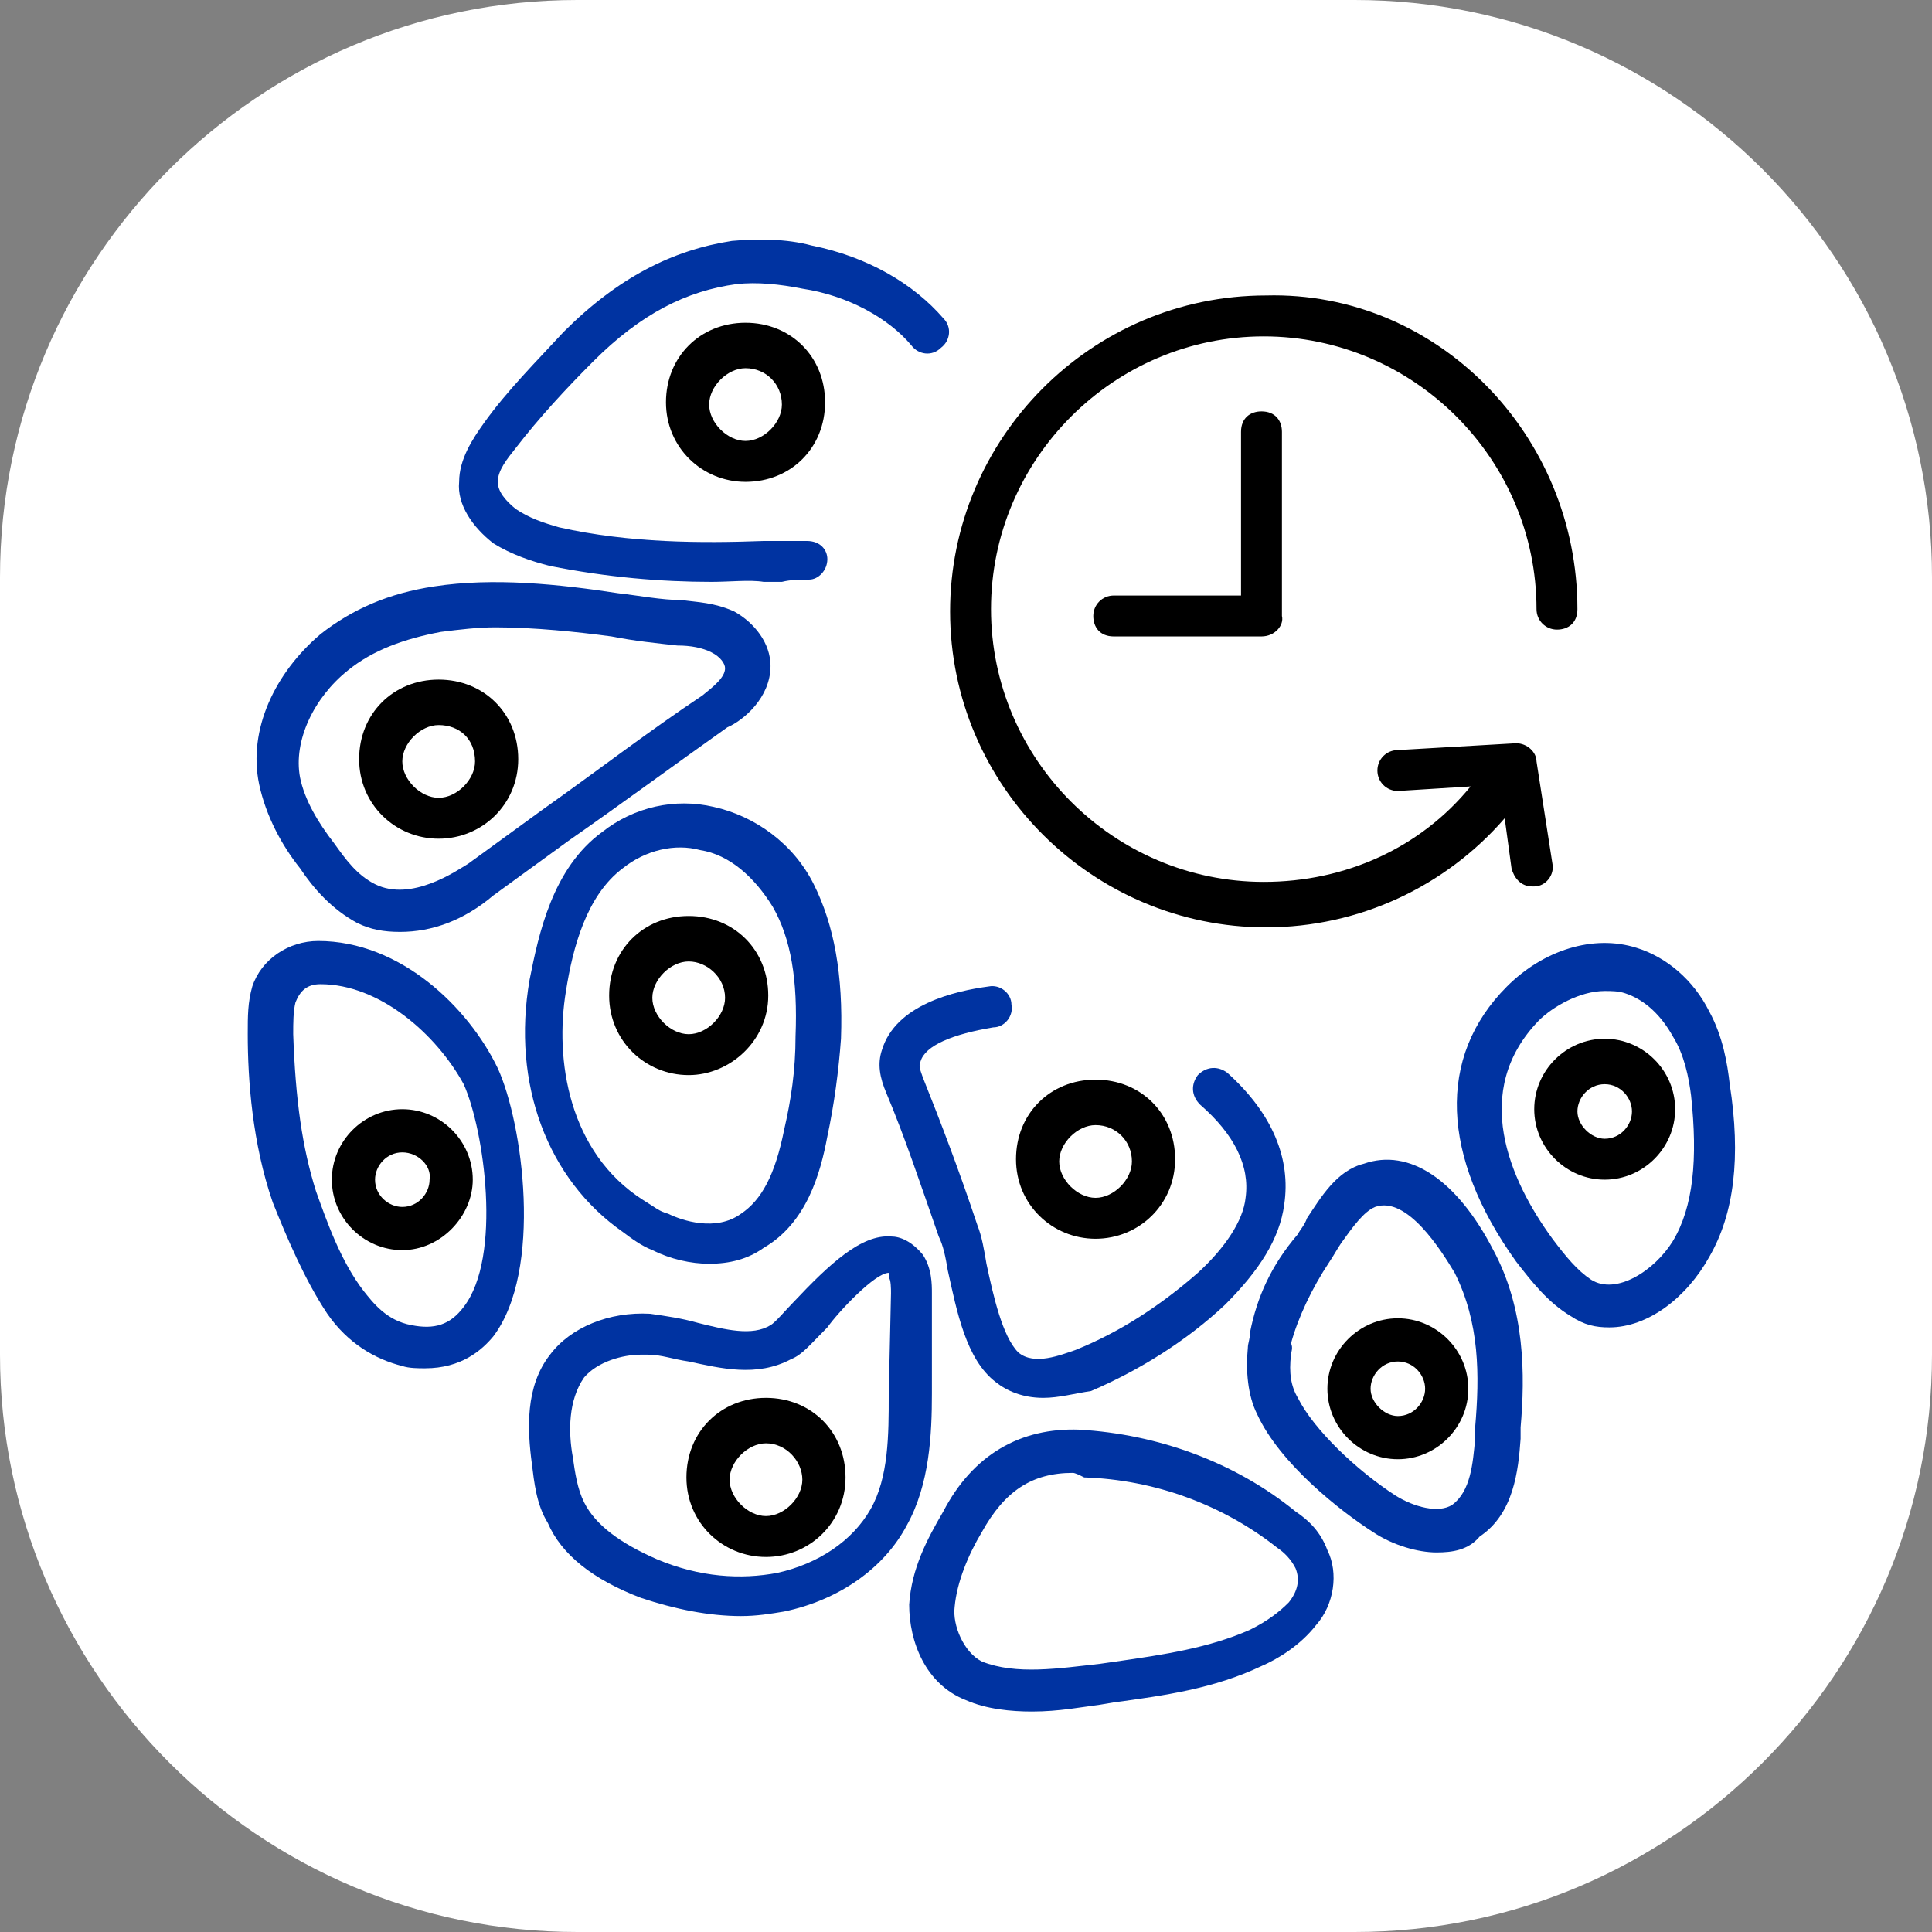
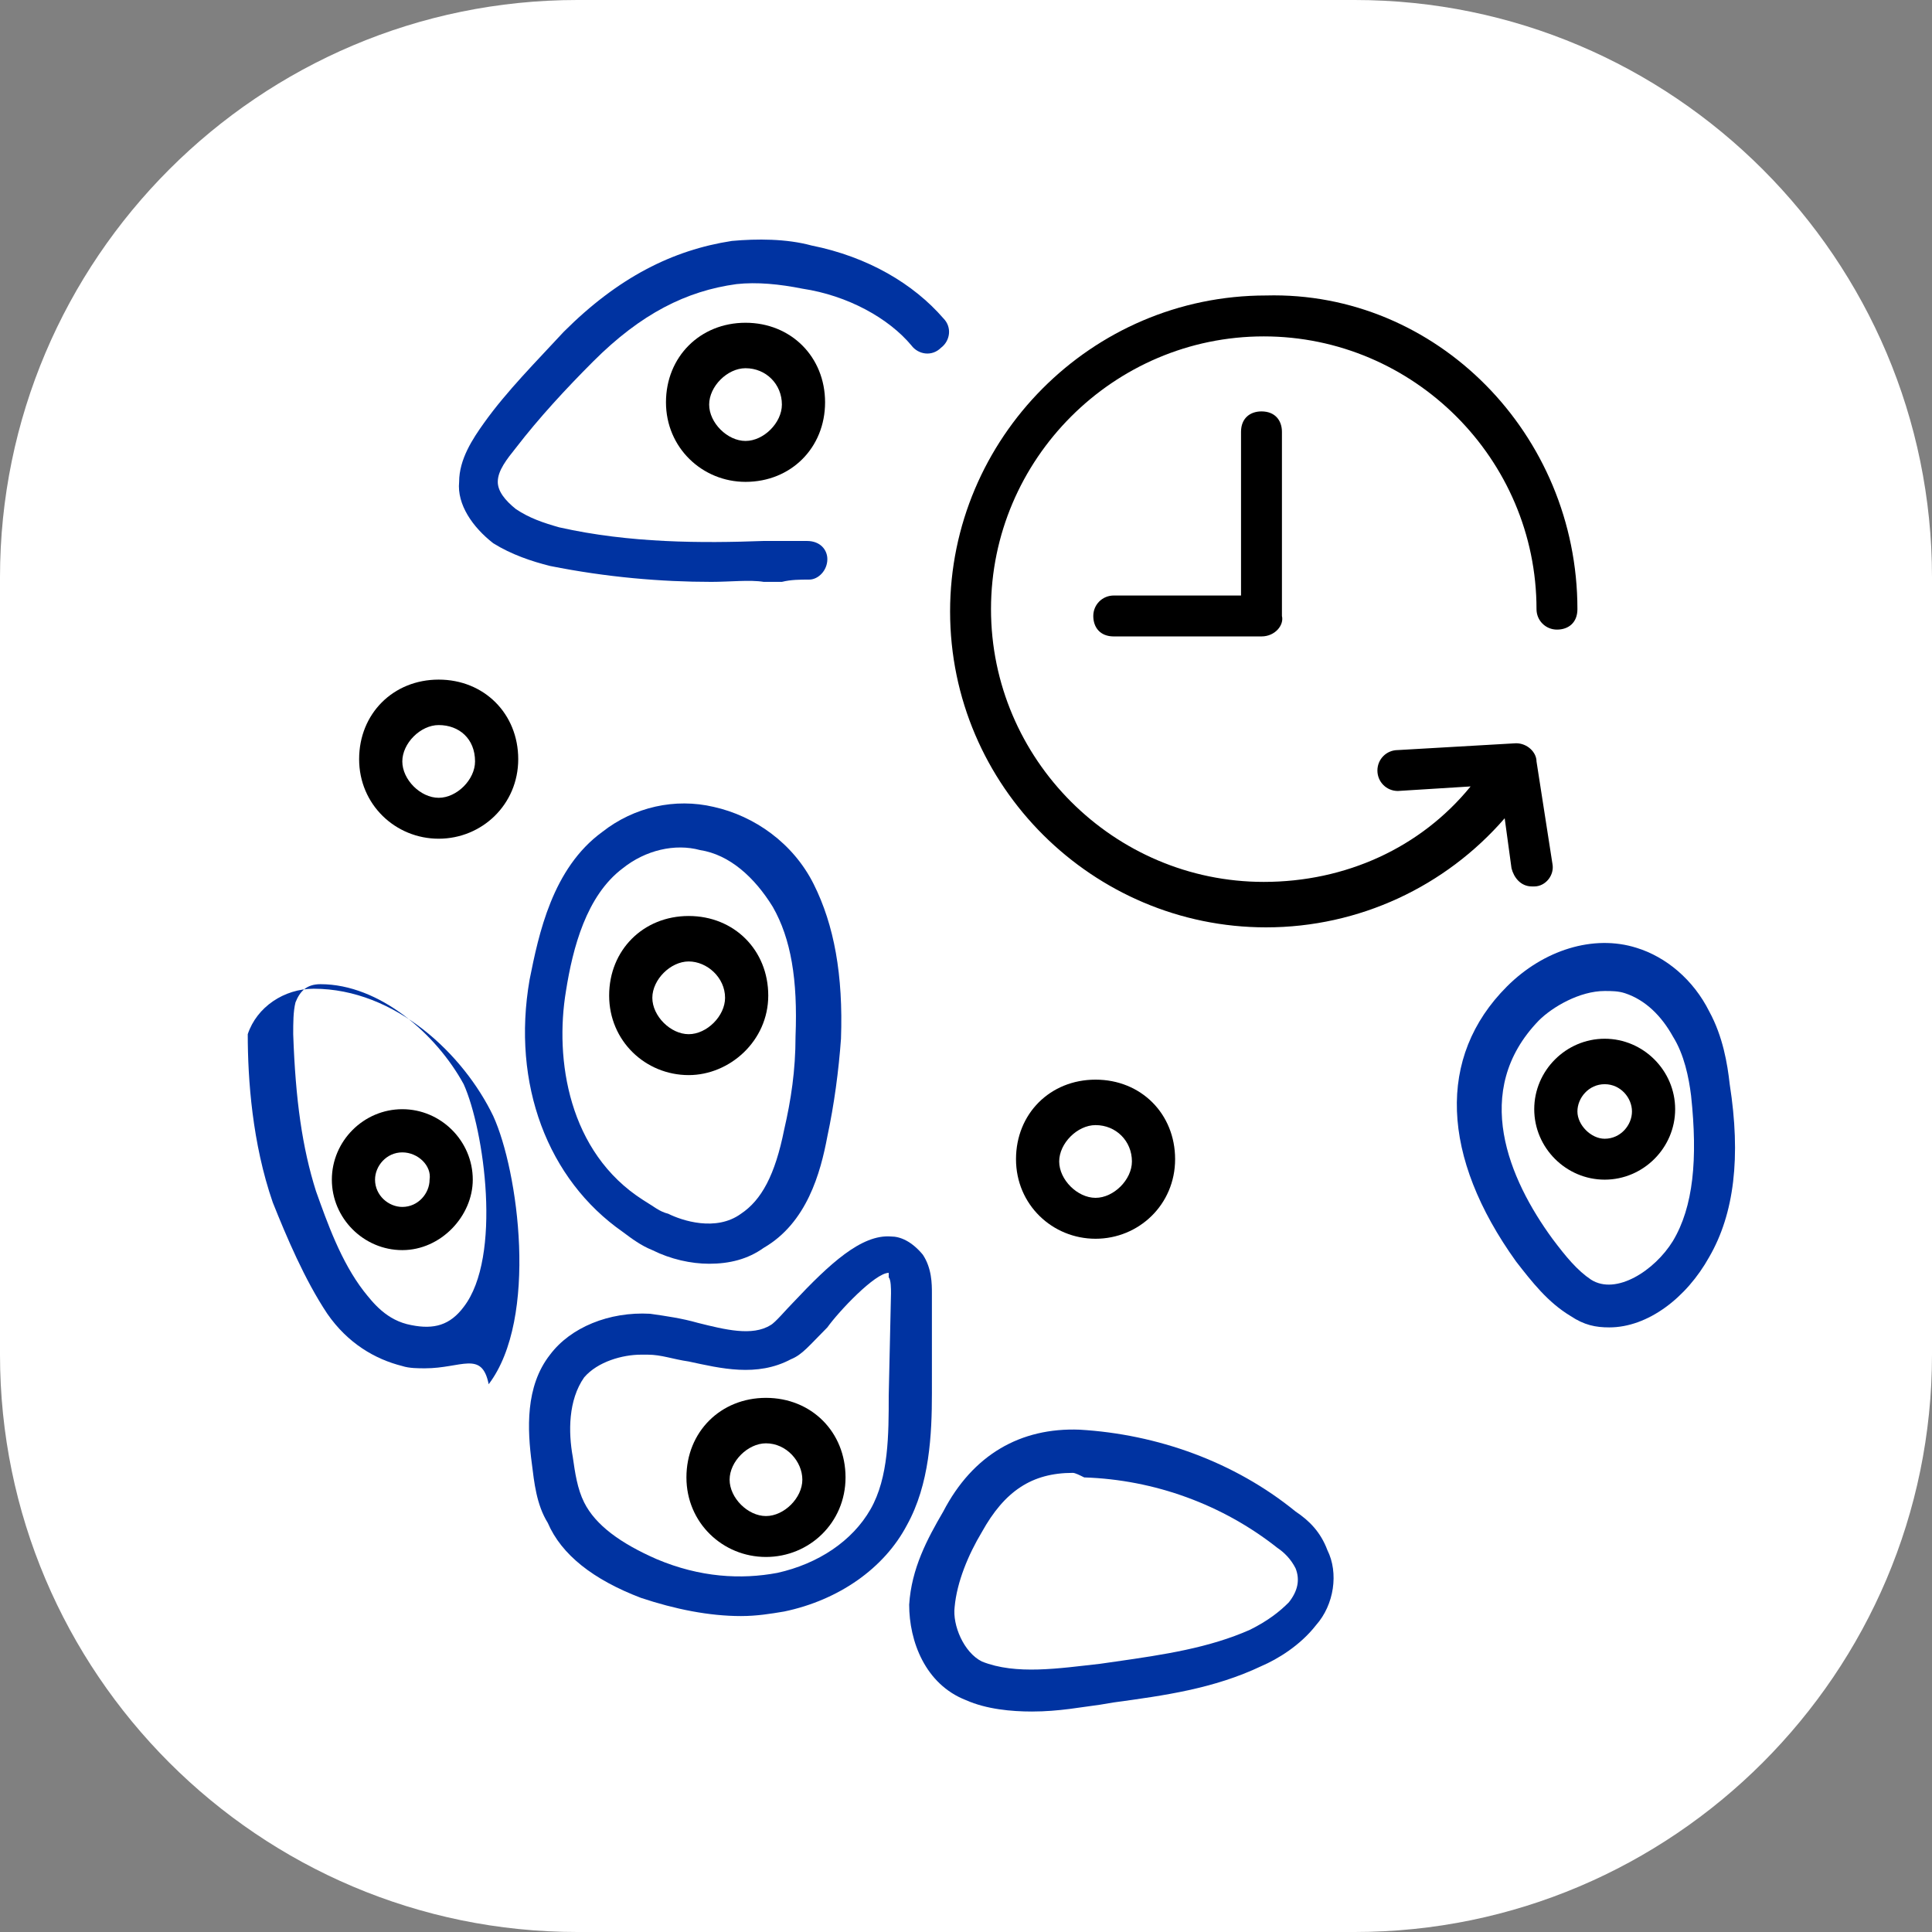
<svg xmlns="http://www.w3.org/2000/svg" version="1.1" id="Слой_1" x="0px" y="0px" viewBox="0 0 85 85" style="enable-background:new 0 0 85 85;" xml:space="preserve">
  <rect x="0" y="0" width="85" height="85" fill="#808080" stroke="none" />
  <style type="text/css">
	.st0{fill:#FFFFFF;}
	.st1{fill:#1D1D1B;}
	.st2{fill:#0033A1;}
	.st3{fill:none;stroke:#0033A1;stroke-width:2;stroke-miterlimit:10;}
	.st4{fill:none;stroke:#1D1D1B;stroke-width:2;stroke-miterlimit:10;}
	.st5{fill:none;stroke:#0033A1;stroke-width:2;}
	.st6{fill:none;stroke:#0033A1;stroke-width:1.5;}
	.st7{fill:none;stroke:#1D3E8F;stroke-width:2;}
	.st8{fill:none;stroke:#1D1D1B;stroke-width:2;stroke-linecap:round;stroke-linejoin:round;}
	.st9{fill:none;stroke:#018DCC;stroke-width:2;stroke-linecap:round;stroke-linejoin:round;}
	.st10{fill:none;stroke:#018DCC;stroke-width:1.5;stroke-linecap:round;stroke-linejoin:round;}
	.st11{fill-rule:evenodd;clip-rule:evenodd;fill:#1D1D1B;}
	.st12{fill:#0033A1;stroke:#0033A1;stroke-miterlimit:10;}
	.st13{fill:#1D3E8F;stroke:#1D3E8F;stroke-width:0.5;}
	.st14{fill:none;stroke:#1D1D1B;stroke-width:1.5;stroke-linecap:round;stroke-linejoin:round;}
	.st15{fill:none;stroke:#0055B8;stroke-width:2;stroke-miterlimit:10;}
	.st16{fill:none;stroke:#0055B8;stroke-width:1.1;stroke-miterlimit:10;}
	.st17{fill:#0055B8;}
	.st18{fill-rule:evenodd;clip-rule:evenodd;fill:#0033A1;}
	.st19{fill:none;stroke:#00A2DE;stroke-width:1.5;stroke-linecap:round;stroke-linejoin:round;stroke-miterlimit:10;}
	.st20{fill:#363638;}
	.st21{fill:#D50037;}
	.st22{fill:none;}
	.st23{fill:none;stroke:#0033A1;stroke-width:0.8;stroke-linecap:round;stroke-linejoin:round;}
</style>
  <g>
    <path class="st0" d="M25.4,0h34.2C73.6,0,85,11.4,85,25.4v34.2C85,73.6,73.6,85,59.6,85H25.4C11.4,85,0,73.6,0,59.6V25.4   C0,11.4,11.4,0,25.4,0z" />
    <path d="M32.8,21.2c-1.9,0-3.5-1.5-3.5-3.5s1.5-3.5,3.5-3.5s3.5,1.5,3.5,3.5S34.8,21.2,32.8,21.2z M32.8,16.2   c-0.8,0-1.6,0.8-1.6,1.6c0,0.8,0.8,1.6,1.6,1.6c0.8,0,1.6-0.8,1.6-1.6C34.4,16.9,33.7,16.2,32.8,16.2z" />
    <path d="M19.3,36.9c-1.9,0-3.5-1.5-3.5-3.5s1.5-3.5,3.5-3.5s3.5,1.5,3.5,3.5S21.2,36.9,19.3,36.9z M19.3,31.9   c-0.8,0-1.6,0.8-1.6,1.6c0,0.8,0.8,1.6,1.6,1.6c0.8,0,1.6-0.8,1.6-1.6C20.9,32.5,20.2,31.9,19.3,31.9z" />
    <path d="M30.3,47.3c-1.9,0-3.5-1.5-3.5-3.5s1.5-3.5,3.5-3.5s3.5,1.5,3.5,3.5S32.1,47.3,30.3,47.3z M30.3,42.3   c-0.8,0-1.6,0.8-1.6,1.6s0.8,1.6,1.6,1.6s1.6-0.8,1.6-1.6C31.9,43,31.1,42.3,30.3,42.3z" />
    <path d="M33.7,68.5c-1.9,0-3.5-1.5-3.5-3.5c0-2,1.5-3.5,3.5-3.5s3.5,1.5,3.5,3.5C37.2,67,35.6,68.5,33.7,68.5z M33.7,63.5   c-0.8,0-1.6,0.8-1.6,1.6c0,0.8,0.8,1.6,1.6,1.6s1.6-0.8,1.6-1.6C35.3,64.3,34.6,63.5,33.7,63.5z" />
    <path d="M48.2,54.5c-1.9,0-3.5-1.5-3.5-3.5s1.5-3.5,3.5-3.5s3.5,1.5,3.5,3.5S50.1,54.5,48.2,54.5z M48.2,49.5   c-0.8,0-1.6,0.8-1.6,1.6c0,0.8,0.8,1.6,1.6,1.6s1.6-0.8,1.6-1.6C49.8,50.2,49.1,49.5,48.2,49.5z" />
    <path d="M70.6,51.9c-1.7,0-3.1-1.4-3.1-3.1c0-1.7,1.4-3.1,3.1-3.1c1.7,0,3.1,1.4,3.1,3.1C73.7,50.5,72.3,51.9,70.6,51.9z    M70.6,47.7c-0.7,0-1.2,0.6-1.2,1.2s0.6,1.2,1.2,1.2c0.7,0,1.2-0.6,1.2-1.2S71.3,47.7,70.6,47.7z" />
-     <path d="M61.5,64.2c-1.7,0-3.1-1.4-3.1-3.1s1.4-3.1,3.1-3.1c1.7,0,3.1,1.4,3.1,3.1S63.2,64.2,61.5,64.2z M61.5,59.9   c-0.7,0-1.2,0.6-1.2,1.2s0.6,1.2,1.2,1.2c0.7,0,1.2-0.6,1.2-1.2S62.2,59.9,61.5,59.9z" />
    <path d="M17.7,55c-1.7,0-3.1-1.4-3.1-3.1c0-1.7,1.4-3.1,3.1-3.1c1.7,0,3.1,1.4,3.1,3.1C20.8,53.5,19.4,55,17.7,55z M17.7,50.7   c-0.7,0-1.2,0.6-1.2,1.2c0,0.7,0.6,1.2,1.2,1.2c0.7,0,1.2-0.6,1.2-1.2C19,51.3,18.4,50.7,17.7,50.7z" />
    <path class="st2" d="M31.3,25.6c-2.2,0-4.6-0.2-7.1-0.7c-0.8-0.2-1.7-0.5-2.5-1c-0.9-0.7-1.6-1.7-1.5-2.7c0-1,0.6-1.9,1.1-2.6   c1-1.4,2.3-2.7,3.5-4c2.4-2.4,4.8-3.6,7.4-4c1.1-0.1,2.4-0.1,3.5,0.2c2.5,0.5,4.5,1.7,5.8,3.2c0.4,0.4,0.3,1-0.1,1.3   c-0.4,0.4-1,0.3-1.3-0.1c-1-1.2-2.8-2.2-4.8-2.5c-1-0.2-2-0.3-2.9-0.2c-2.2,0.3-4.2,1.3-6.3,3.4c-1.2,1.2-2.4,2.5-3.4,3.8   c-0.4,0.5-0.8,1-0.8,1.5c0,0.4,0.3,0.8,0.8,1.2c0.6,0.4,1.2,0.6,1.9,0.8c3.1,0.7,6.3,0.7,9,0.6c0.3,0,0.6,0,0.8,0   c0.4,0,0.8,0,1.1,0c0.6,0,0.9,0.4,0.9,0.8c0,0.5-0.4,0.9-0.8,0.9c-0.4,0-0.8,0-1.2,0.1c-0.3,0-0.6,0-0.8,0   C33,25.5,32.1,25.6,31.3,25.6z" />
-     <path class="st2" d="M17.6,41c-0.7,0-1.3-0.1-1.9-0.4c-1.1-0.6-1.9-1.5-2.5-2.4c-0.8-1-1.5-2.3-1.8-3.7c-0.5-2.4,0.7-4.9,2.7-6.6   c1.4-1.1,3-1.8,5-2.1c2.6-0.4,5.5-0.1,8.1,0.3c0.9,0.1,1.9,0.3,2.8,0.3c0.7,0.1,1.4,0.1,2.3,0.5c0.9,0.5,1.6,1.4,1.6,2.4   c0,1.4-1.2,2.4-1.9,2.7c-2.4,1.7-4.7,3.4-7,5l-3.3,2.4C20.4,40.5,19,41,17.6,41z M21.8,27.6c-0.8,0-1.6,0.1-2.4,0.2l0,0   c-1.6,0.3-3,0.8-4.1,1.7c-1.5,1.2-2.4,3.1-2.1,4.7c0.2,1,0.8,2,1.5,2.9c0.5,0.7,1,1.4,1.8,1.8c1.6,0.8,3.6-0.6,4.1-0.9l3.3-2.4   c2.4-1.7,4.6-3.4,7-5c0.5-0.4,1-0.8,1-1.2c0-0.2-0.2-0.5-0.6-0.7c-0.4-0.2-0.9-0.3-1.5-0.3c-0.9-0.1-1.9-0.2-2.9-0.4   C25.4,27.8,23.5,27.6,21.8,27.6z M19.3,26.9L19.3,26.9L19.3,26.9z" />
-     <path class="st2" d="M18.7,60.2c-0.3,0-0.7,0-1-0.1c-1.2-0.3-2.4-1-3.3-2.3c-1-1.5-1.8-3.4-2.4-4.9c-0.9-2.6-1.1-5.4-1.1-7.4   c0-0.8,0-1.4,0.2-2.1c0.4-1.2,1.6-2,2.9-2c3.6,0,6.6,2.9,7.9,5.6l0,0c1.1,2.4,2,8.9-0.2,11.8C21.2,59.4,20.3,60.2,18.7,60.2z    M14.1,43.3c-0.6,0-0.9,0.3-1.1,0.8c-0.1,0.4-0.1,0.9-0.1,1.4c0.1,2.9,0.4,5,1,6.9c0.5,1.4,1.1,3.1,2.1,4.4c0.4,0.5,1,1.3,2.1,1.5   c1,0.2,1.7,0,2.3-0.8c1.7-2.2,0.9-7.8,0-9.8l0,0C19.2,45.5,16.7,43.3,14.1,43.3L14.1,43.3z" />
+     <path class="st2" d="M18.7,60.2c-0.3,0-0.7,0-1-0.1c-1.2-0.3-2.4-1-3.3-2.3c-1-1.5-1.8-3.4-2.4-4.9c-0.9-2.6-1.1-5.4-1.1-7.4   c0.4-1.2,1.6-2,2.9-2c3.6,0,6.6,2.9,7.9,5.6l0,0c1.1,2.4,2,8.9-0.2,11.8C21.2,59.4,20.3,60.2,18.7,60.2z    M14.1,43.3c-0.6,0-0.9,0.3-1.1,0.8c-0.1,0.4-0.1,0.9-0.1,1.4c0.1,2.9,0.4,5,1,6.9c0.5,1.4,1.1,3.1,2.1,4.4c0.4,0.5,1,1.3,2.1,1.5   c1,0.2,1.7,0,2.3-0.8c1.7-2.2,0.9-7.8,0-9.8l0,0C19.2,45.5,16.7,43.3,14.1,43.3L14.1,43.3z" />
    <path class="st2" d="M31.2,55.6c-0.8,0-1.7-0.2-2.5-0.6l0,0c-0.5-0.2-0.9-0.5-1.3-0.8c-3.3-2.3-4.9-6.5-4.1-11.1   c0.4-2,1-4.9,3.2-6.5c1.4-1.1,3.2-1.5,4.9-1.1c1.8,0.4,3.5,1.6,4.4,3.4c0.9,1.8,1.3,4,1.2,6.8c-0.1,1.4-0.3,2.9-0.6,4.3   c-0.3,1.6-0.9,3.8-2.8,4.9C32.9,55.4,32.1,55.6,31.2,55.6z M29.4,53.4c0.6,0.3,2.1,0.8,3.2,0c0.9-0.6,1.5-1.7,1.9-3.7   c0.3-1.3,0.5-2.6,0.5-4.1c0.1-2.5-0.2-4.3-1-5.7c-0.8-1.3-1.9-2.3-3.2-2.5c-1.1-0.3-2.4,0-3.4,0.8c-1.6,1.2-2.2,3.5-2.5,5.4   c-0.5,3,0.1,7.1,3.4,9.2C28.8,53.1,29,53.3,29.4,53.4L29.4,53.4z" />
-     <path class="st2" d="M45.9,61.5c-0.9,0-1.6-0.3-2.1-0.7c-1.3-1-1.7-3.1-2.1-4.9c-0.1-0.6-0.2-1.1-0.4-1.5c-0.8-2.3-1.5-4.4-2.3-6.3   c-0.3-0.7-0.4-1.3-0.2-1.9c0.6-2,3.2-2.6,4.7-2.8c0.5-0.1,1,0.3,1,0.8c0.1,0.5-0.3,1-0.8,1c-1.8,0.3-3,0.8-3.2,1.5   c-0.1,0.2,0,0.4,0.1,0.7c0.8,2,1.6,4.1,2.4,6.5c0.2,0.5,0.3,1.1,0.4,1.7c0.3,1.4,0.7,3.2,1.4,3.9c0.7,0.6,1.9,0.1,2.5-0.1   c2-0.8,3.8-2,5.4-3.4c1.2-1.1,2-2.3,2.1-3.3c0.2-1.4-0.5-2.8-2-4.1c-0.4-0.4-0.4-0.9-0.1-1.3c0.4-0.4,0.9-0.4,1.3-0.1   c2,1.8,2.8,3.8,2.5,5.8c-0.2,1.5-1.1,2.9-2.6,4.4c-1.7,1.6-3.8,2.9-5.9,3.8C47.3,61.3,46.6,61.5,45.9,61.5z" />
    <path class="st2" d="M32.6,71.1c-1.4,0-2.9-0.3-4.4-0.8c-2.1-0.8-3.5-1.9-4.1-3.3c-0.5-0.8-0.6-1.8-0.7-2.6   c-0.2-1.5-0.3-3.4,0.8-4.8c0.9-1.2,2.6-1.9,4.4-1.8c0.7,0.1,1.4,0.2,2.1,0.4c1.2,0.3,2.4,0.6,3.2,0.1c0.2-0.1,0.7-0.7,1-1   c1.6-1.7,3-3,4.3-2.9c0.4,0,0.9,0.2,1.4,0.8l0,0c0.4,0.6,0.4,1.3,0.4,1.7L41,61.3c0,1.8-0.1,4-1.1,5.8c-1,1.9-3,3.3-5.4,3.8   C33.9,71,33.3,71.1,32.6,71.1z M28.2,59.6c-0.8,0-1.9,0.3-2.5,1C25,61.6,25,63,25.2,64.1c0.1,0.7,0.2,1.4,0.5,2   c0.5,1,1.6,1.8,3.2,2.5c1.9,0.8,3.7,0.9,5.3,0.6c1.8-0.4,3.3-1.4,4.1-2.8c0.8-1.4,0.8-3.3,0.8-5l0.1-4.5c0-0.2,0-0.6-0.1-0.7l0,0   V56c-0.6,0-2.2,1.7-2.7,2.4c-0.8,0.8-1.1,1.2-1.6,1.4c-1.5,0.8-3.1,0.4-4.5,0.1c-0.7-0.1-1.2-0.3-1.8-0.3   C28.4,59.6,28.3,59.6,28.2,59.6z" />
    <path class="st2" d="M45.4,75.3c-0.9,0-2-0.1-2.9-0.5c-1.8-0.7-2.5-2.6-2.5-4.2c0.1-1.6,0.8-2.9,1.5-4.1c1.3-2.5,3.4-3.7,6-3.6   c3.4,0.2,6.8,1.4,9.5,3.6c0.6,0.4,1.1,0.9,1.4,1.7c0.5,1,0.3,2.4-0.5,3.3c-0.7,0.9-1.7,1.5-2.4,1.8c-2.1,1-4.3,1.3-6.5,1.6   l-0.6,0.1C47.6,75.1,46.6,75.3,45.4,75.3z M47.2,64.8c-1.8,0-3,0.8-4,2.6l0,0c-0.6,1-1.1,2.2-1.2,3.3c-0.1,0.8,0.4,2,1.2,2.4   c1.5,0.6,3.4,0.3,5.2,0.1l0.7-0.1c2.1-0.3,4.1-0.6,5.9-1.4c0.8-0.4,1.3-0.8,1.7-1.2c0.4-0.5,0.5-1,0.3-1.5   c-0.2-0.4-0.5-0.7-0.8-0.9c-2.4-1.9-5.4-3-8.5-3.1C47.5,64.9,47.3,64.8,47.2,64.8z M42.4,66.9L42.4,66.9L42.4,66.9z" />
-     <path class="st2" d="M63.2,68.3c-0.8,0-1.9-0.3-2.8-0.9c-1.4-0.9-4.1-3-5.1-5.2c-0.4-0.8-0.5-1.9-0.4-2.9l0,0   c0-0.2,0.1-0.4,0.1-0.7c0.3-1.5,0.9-2.9,2.1-4.3c0.1-0.2,0.3-0.4,0.4-0.7c0.6-0.9,1.3-2.1,2.5-2.4c2-0.7,4.1,0.7,5.7,3.8   c1.4,2.6,1.4,5.5,1.2,7.8v0.5c-0.1,1.4-0.3,3.3-1.8,4.3C64.6,68.2,63.9,68.3,63.2,68.3z M56.8,59.6c-0.1,0.8,0,1.4,0.3,1.9   c0.7,1.4,2.6,3.2,4.3,4.3c0.8,0.5,1.9,0.8,2.5,0.4c0.8-0.6,0.9-1.8,1-2.9v-0.5c0.2-2.3,0.2-4.6-0.9-6.8c-0.6-1-2.1-3.4-3.5-2.9   c-0.5,0.2-1,0.9-1.5,1.6c-0.2,0.3-0.3,0.5-0.5,0.8c-0.8,1.2-1.4,2.5-1.7,3.6C56.9,59.3,56.8,59.5,56.8,59.6L56.8,59.6z" />
    <path class="st2" d="M70.8,58.4c-0.6,0-1.1-0.1-1.7-0.5c-1-0.6-1.7-1.5-2.4-2.4c-3.3-4.6-3.5-9-0.4-12.1c1.6-1.6,3.8-2.3,5.7-1.7   c1.3,0.4,2.5,1.4,3.2,2.8c0.6,1.1,0.8,2.3,0.9,3.2c0.5,3.2,0.2,5.7-0.9,7.6C74.2,57.1,72.5,58.4,70.8,58.4z M70.6,43.6   c-1.1,0-2.3,0.7-2.9,1.3c-3,3.1-1.3,7,0.6,9.6l0,0c0.6,0.8,1.1,1.4,1.7,1.8c1.1,0.7,2.8-0.4,3.6-1.7c0.9-1.5,1.1-3.6,0.8-6.4   c-0.1-0.8-0.3-1.8-0.8-2.6c-0.5-0.9-1.2-1.6-2.1-1.9C71.2,43.6,70.9,43.6,70.6,43.6z" />
    <g>
      <path d="M69.4,26.8c0,0.6-0.4,0.9-0.9,0.9c-0.5,0-0.9-0.4-0.9-0.9c0-6.6-5.4-12-12-12s-12,5.4-12,12s5.4,12,12,12    c3.6,0,6.9-1.5,9.1-4.2l-3.2,0.2l0,0c-0.5,0-0.9-0.4-0.9-0.9c0-0.5,0.4-0.9,0.9-0.9l5.2-0.3c0.5,0,0.9,0.4,0.9,0.8l0.7,4.5    c0.1,0.5-0.3,1-0.8,1h-0.1c-0.5,0-0.8-0.4-0.9-0.8l-0.3-2.2c-2.6,3-6.4,4.8-10.5,4.8c-7.6,0-13.9-6.2-13.9-13.9    c0-7.6,6.2-13.9,13.9-13.9C63.2,12.8,69.4,19.1,69.4,26.8z" />
      <path d="M55.5,28H49c-0.6,0-0.9-0.4-0.9-0.9s0.4-0.9,0.9-0.9h5.6V19c0-0.6,0.4-0.9,0.9-0.9c0.6,0,0.9,0.4,0.9,0.9v8.1    C56.5,27.5,56.1,28,55.5,28z" />
    </g>
  </g>
</svg>